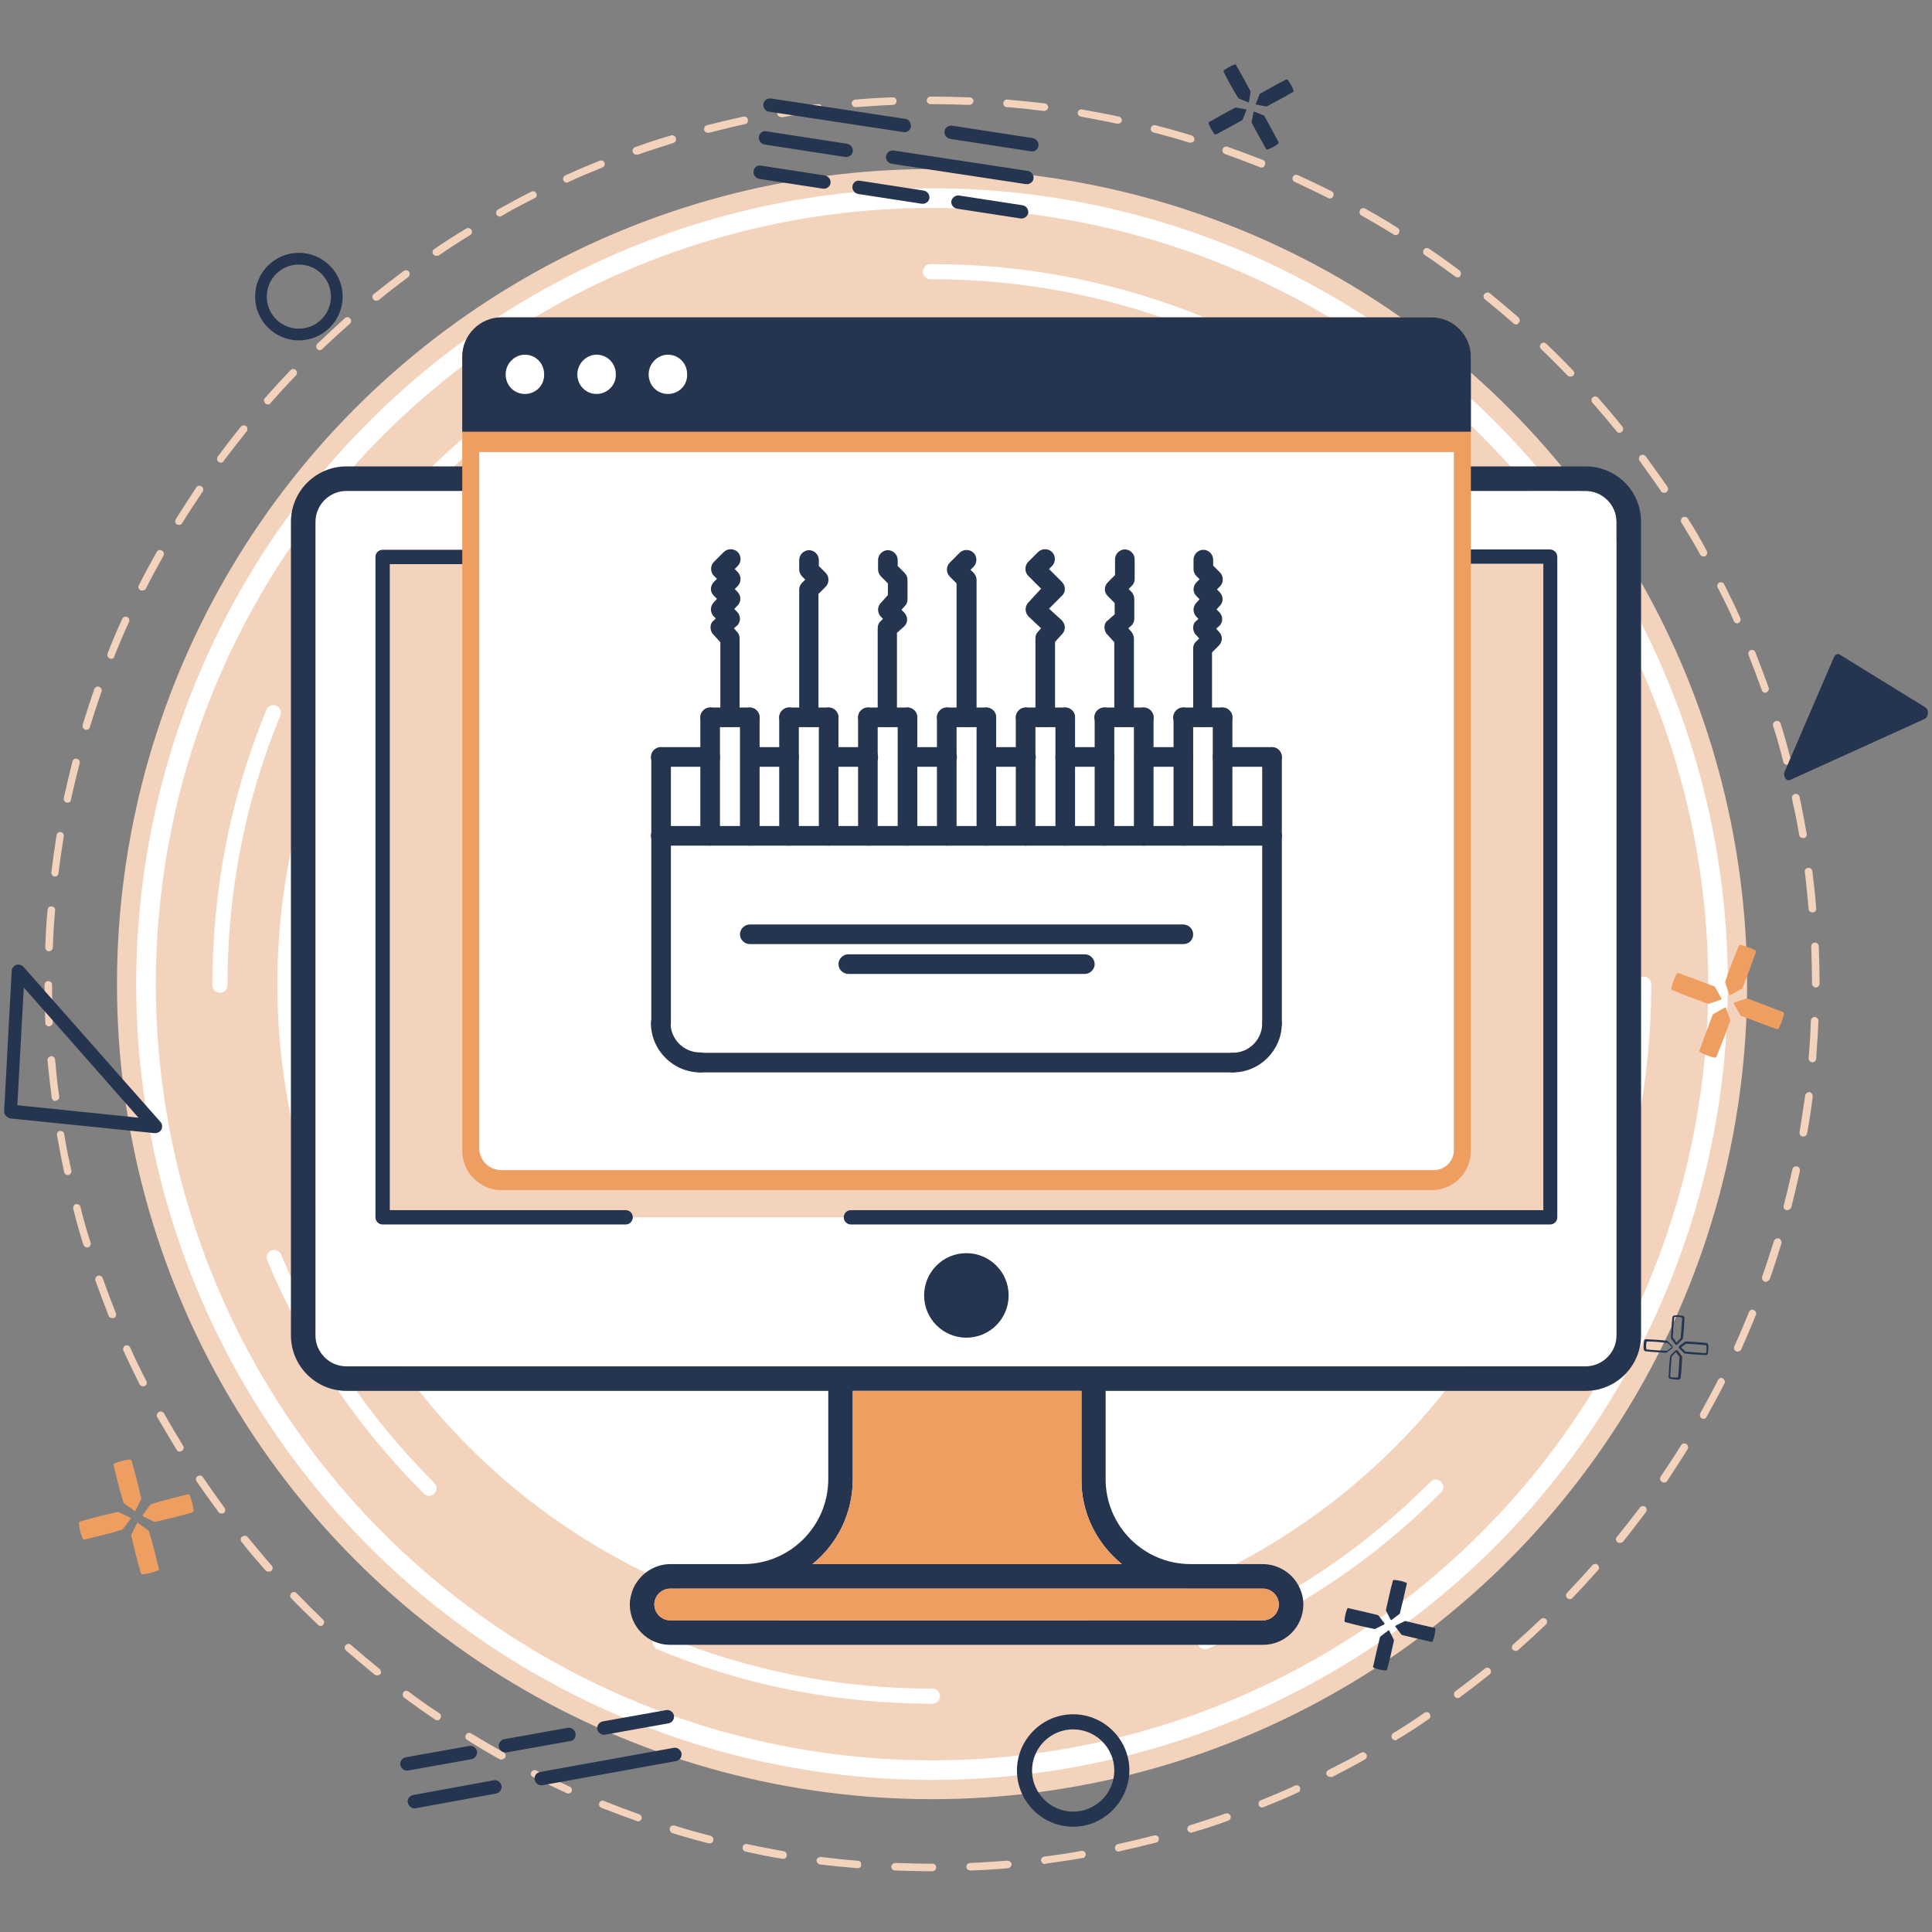
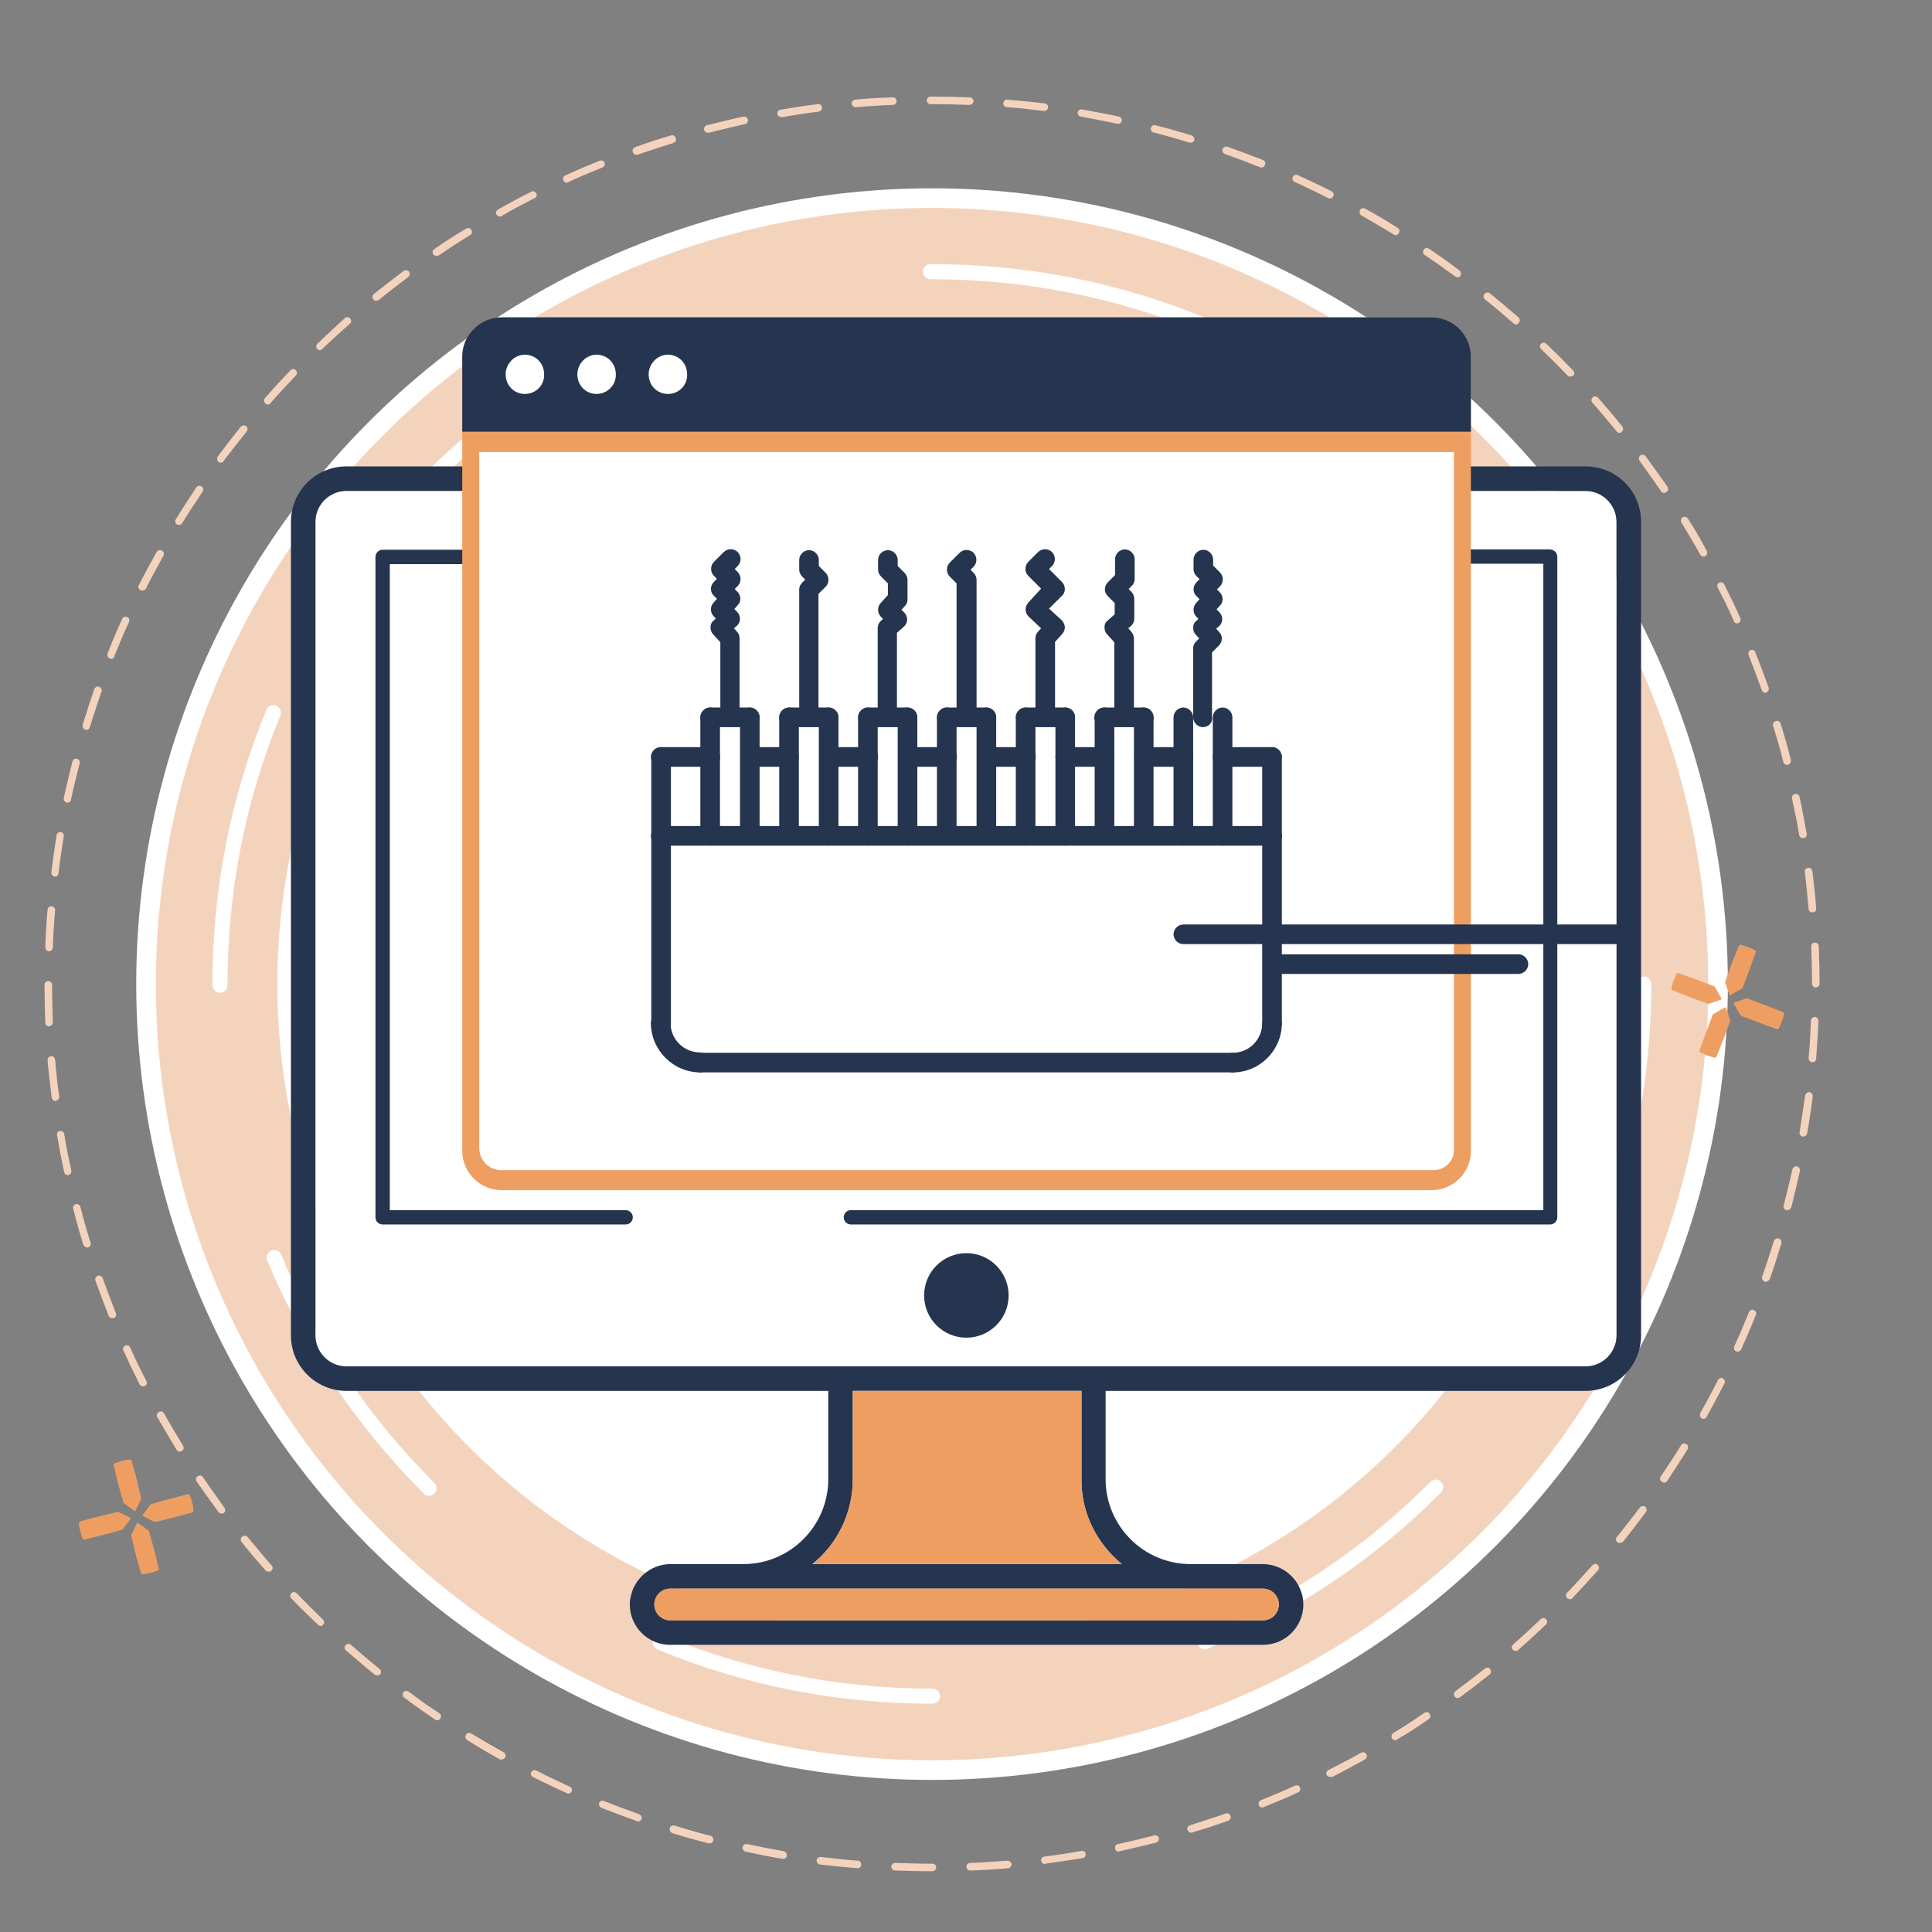
<svg xmlns="http://www.w3.org/2000/svg" version="1.1" id="Layer_1" x="0" y="0" viewBox="0 0 512 512" xml:space="preserve">
  <rect x="0" y="0" width="512" height="512" fill="#808080" stroke="none" />
  <style>.st0{fill:#f4d3bd}.st1{fill:#fff}.st2{fill:#ef9e62}.st3{fill:#25344f}</style>
-   <circle class="st0" cx="247" cy="260.8" r="216" />
  <circle class="st1" cx="247" cy="260.8" r="210.9" />
  <circle class="st0" cx="247" cy="260.8" r="205.7" />
  <circle class="st1" cx="247" cy="260.8" r="173.5" />
  <path class="st1" d="M247 451.5c-25.2 0-49.7-4.8-72.8-14.4-1-.4-1.5-1.6-1.1-2.6s1.6-1.5 2.6-1.1c22.6 9.3 46.6 14.1 71.2 14.1h.2c1.1 0 2 .9 2 2s-.9 2-2.1 2m72.4-14.4c-.8 0-1.5-.5-1.9-1.2-.4-1 .1-2.2 1.1-2.6 22.7-9.4 43-23.1 60.5-40.6.8-.8 2-.8 2.8 0s.8 2 0 2.8c-17.8 17.9-38.6 31.8-61.8 41.4-.2.1-.5.2-.7.2m-205.7-40.7c-.5 0-1-.2-1.4-.6C94.5 378 80.5 357.2 70.8 334c-.4-1 .1-2.2 1.1-2.6s2.2.1 2.6 1.1c9.4 22.7 23.1 43 40.6 60.5.8.8.8 2 0 2.8-.3.4-.9.6-1.4.6m307.7-61.5c-.3 0-.5 0-.8-.1-1-.4-1.5-1.6-1.1-2.6 9.4-22.6 14.1-46.6 14.1-71.3v-.1c0-1.1.9-2 2-2s2 .9 2 2v.1c0 25.3-4.9 49.8-14.4 72.9-.3.6-1 1.1-1.8 1.1M58.3 263.1c-1.1 0-2-.9-2-2v-.3c0-25.2 4.8-49.6 14.3-72.7.4-1 1.6-1.5 2.6-1.1s1.5 1.6 1.1 2.6c-9.3 22.6-14 46.5-14 71.1v.3c0 1.2-.9 2.1-2 2.1m363-72.7c-.8 0-1.5-.5-1.9-1.2-9.4-22.7-23.1-43.1-40.5-60.5-.8-.8-.8-2.1 0-2.8s2-.8 2.8 0c17.8 17.8 31.8 38.6 41.4 61.8.4 1-.1 2.2-1.1 2.6-.1.1-.4.1-.7.1m-308-60.8c-.5 0-1-.2-1.4-.6-.8-.8-.8-2.1 0-2.8 17.8-17.9 38.6-31.8 61.7-41.5 1-.4 2.2.1 2.6 1.1s-.1 2.2-1.1 2.6c-22.7 9.5-43 23.1-60.4 40.6-.4.4-.9.6-1.4.6m205.9-41.3c-.3 0-.5-.1-.8-.2C295.8 78.8 271.7 74 247 74h-.4c-1.1 0-2-.9-2-2s.9-2 2-2h.5c25.3 0 49.8 4.9 73 14.5 1 .4 1.5 1.6 1.1 2.6-.5.8-1.2 1.2-2 1.2" />
  <path class="st0" d="M247 495.9c-3.3 0-6.6-.1-9.8-.2-.6 0-1-.5-1-1s.5-1 1-1c3.2.1 6.5.2 9.7.2h.2c.6 0 1 .5 1 1s-.4 1-1.1 1m10.1-.2c-.5 0-1-.4-1-1 0-.5.4-1 1-1 3.3-.1 6.6-.4 9.9-.6.5 0 1 .4 1.1.9 0 .5-.4 1-.9 1.1-3.4.3-6.8.5-10.1.6m-29.8-.6s-.1 0 0 0c-3.4-.3-6.7-.6-10-1-.6-.1-.9-.6-.9-1.1s.6-.9 1.1-.9c3.3.4 6.6.8 9.8 1 .6 0 1 .5.9 1.1.1.5-.4.9-.9.9m49.6-1.1c-.5 0-.9-.4-1-.9s.3-1 .9-1.1c3.3-.4 6.6-.9 9.8-1.5.6-.1 1.1.3 1.1.8.1.5-.3 1.1-.8 1.1-3.3.6-6.6 1-9.9 1.5 0 .1-.1.1-.1.1m-69.3-1.4h-.2c-3.3-.5-6.6-1.2-9.8-1.9-.5-.1-.9-.6-.8-1.2s.6-.9 1.2-.8c3.2.7 6.5 1.3 9.7 1.9.5.1.9.6.8 1.1 0 .6-.4.9-.9.9m88.9-1.9c-.5 0-.9-.3-1-.8s.2-1.1.8-1.2c3.2-.7 6.5-1.5 9.6-2.3.5-.1 1.1.2 1.2.7s-.2 1.1-.7 1.2c-3.2.8-6.5 1.6-9.7 2.3-.1.1-.2.1-.2.1m-108.4-2.2h-.3q-4.8-1.2-9.6-2.7c-.5-.2-.8-.7-.7-1.3s.7-.8 1.3-.7c3.1 1 6.3 1.9 9.5 2.7.5.1.9.7.7 1.2 0 .5-.4.8-.9.8m127.6-2.8c-.4 0-.8-.3-1-.7-.2-.5.1-1.1.7-1.3 3.1-1 6.3-2 9.4-3.1.5-.2 1.1.1 1.3.6s-.1 1.1-.6 1.3c-3.1 1.1-6.3 2.2-9.5 3.1-.1.1-.2.1-.3.1m-146.6-3c-.1 0-.2 0-.3-.1-3.1-1.1-6.3-2.3-9.4-3.5-.5-.2-.8-.8-.6-1.3s.8-.8 1.3-.5c3 1.2 6.2 2.4 9.3 3.5.5.2.8.8.6 1.3-.1.3-.5.6-.9.6m165.4-3.7c-.4 0-.8-.2-.9-.6-.2-.5 0-1.1.5-1.3 3-1.2 6.1-2.5 9.1-3.9.5-.2 1.1 0 1.3.5s0 1.1-.5 1.3c-3 1.4-6.1 2.7-9.1 3.9-.2.1-.3.1-.4.1m-183.9-3.7c-.1 0-.3 0-.4-.1-3-1.4-6.1-2.8-9-4.3-.5-.3-.7-.9-.4-1.3s.9-.7 1.3-.4c2.9 1.5 5.9 2.9 8.9 4.3.5.2.7.8.5 1.3-.1.2-.5.5-.9.5m201.9-4.4c-.4 0-.7-.2-.9-.5-.3-.5 0-1.1.4-1.3 2.9-1.5 5.9-3 8.7-4.6.5-.3 1.1-.1 1.4.4s.1 1.1-.4 1.4c-2.9 1.6-5.9 3.2-8.8 4.7-.1-.2-.2-.1-.4-.1m-219.6-4.6c-.2 0-.3 0-.5-.1-2.9-1.6-5.8-3.3-8.6-5.1-.5-.3-.6-.9-.3-1.4s.9-.6 1.4-.3c2.8 1.7 5.7 3.4 8.6 5 .5.3.6.9.4 1.4-.4.3-.7.5-1 .5m236.9-5.1c-.3 0-.7-.2-.9-.5-.3-.5-.1-1.1.3-1.4 2.8-1.7 5.6-3.5 8.3-5.4.5-.3 1.1-.2 1.4.3s.2 1.1-.3 1.4q-4.05 2.85-8.4 5.4c0 .1-.2.2-.4.2m-253.9-5.3c-.2 0-.4-.1-.6-.2-2.8-1.9-5.5-3.8-8.2-5.8-.4-.3-.5-1-.2-1.4.3-.5.9-.5 1.4-.2q3.9 3 8.1 5.7c.5.3.6.9.3 1.4-.2.3-.5.5-.8.5m270.4-5.9c-.3 0-.6-.1-.8-.4-.3-.4-.2-1.1.2-1.4 2.6-2 5.3-4 7.8-6 .4-.4 1.1-.3 1.4.1s.3 1.1-.1 1.4c-2.6 2.1-5.2 4.1-7.9 6.1-.2.2-.4.2-.6.2m-286.4-6c-.2 0-.4-.1-.6-.2-2.6-2.1-5.1-4.3-7.6-6.4-.4-.4-.5-1-.1-1.4s1-.5 1.4-.1c2.5 2.2 5 4.3 7.6 6.4.4.4.5 1 .2 1.4q-.45.3-.9.3m301.8-6.5c-.3 0-.5-.1-.8-.3-.4-.4-.3-1 .1-1.4 2.5-2.2 4.9-4.4 7.3-6.7.4-.4 1-.4 1.4 0s.4 1 0 1.4c-2.4 2.3-4.9 4.6-7.4 6.8-.1.2-.4.2-.6.2M85 430.9c-.3 0-.5-.1-.7-.3-2.4-2.3-4.8-4.6-7.1-7-.4-.4-.4-1 0-1.4s1-.4 1.4 0c2.3 2.4 4.6 4.7 7 7 .4.4.4 1 0 1.4q-.15.3-.6.3m331-7.1c-.3 0-.5-.1-.7-.3-.4-.4-.4-1 0-1.4 2.3-2.4 4.5-4.8 6.7-7.3.4-.4 1-.5 1.4-.1s.5 1 .1 1.4c-2.2 2.5-4.5 5-6.8 7.4-.1.2-.4.3-.7.3m-344.8-7.3c-.3 0-.6-.1-.8-.3-2.2-2.5-4.4-5-6.4-7.6-.3-.4-.3-1.1.2-1.4s1.1-.3 1.4.1c2.1 2.5 4.2 5.1 6.4 7.6.4.4.3 1-.1 1.4-.2.2-.4.2-.7.2m358-7.6c-.2 0-.4-.1-.6-.2-.4-.4-.5-1-.1-1.4 2.1-2.6 4.1-5.2 6.1-7.8.3-.4 1-.5 1.4-.2s.5 1 .2 1.4c-2 2.6-4 5.3-6.1 7.9q-.45.3-.9.3m-370.5-7.8c-.3 0-.6-.1-.8-.4-2-2.7-3.9-5.4-5.8-8.1-.3-.5-.2-1.1.3-1.4s1.1-.2 1.4.3c1.8 2.7 3.8 5.4 5.7 8.1.3.4.2 1.1-.2 1.4-.1 0-.3.1-.6.1m382.3-8.2c-.2 0-.4-.1-.6-.2-.5-.3-.6-.9-.3-1.4 1.8-2.7 3.7-5.5 5.4-8.3.3-.5.9-.6 1.4-.3s.6.9.3 1.4c-1.7 2.8-3.6 5.6-5.4 8.4-.1.2-.4.4-.8.4m-393.4-8.2c-.3 0-.7-.2-.8-.5-1.7-2.8-3.4-5.7-5.1-8.6-.3-.5-.1-1.1.4-1.4s1.1-.1 1.4.4c1.6 2.9 3.3 5.7 5 8.5.3.5.2 1.1-.3 1.4-.2.1-.4.2-.6.2m403.9-8.7c-.2 0-.3 0-.5-.1-.5-.3-.6-.9-.4-1.4 1.6-2.9 3.2-5.8 4.7-8.8.3-.5.9-.7 1.3-.4s.7.9.4 1.3c-1.5 3-3.1 5.9-4.7 8.8-.1.4-.5.6-.8.6m-413.6-8.6c-.4 0-.7-.2-.9-.5-1.5-3-2.9-6-4.3-9-.2-.5 0-1.1.5-1.3s1.1 0 1.3.5c1.3 3 2.8 6 4.3 8.9.3.5 0 1.1-.4 1.3-.2 0-.4.1-.5.1m422.6-9.2c-.1 0-.3 0-.4-.1-.5-.2-.7-.8-.5-1.3 1.4-3 2.7-6.1 3.9-9.1.2-.5.8-.8 1.3-.5.5.2.8.8.5 1.3-1.2 3.1-2.6 6.2-3.9 9.2-.2.3-.6.5-.9.5m-430.8-8.9c-.4 0-.8-.2-.9-.6-1.2-3.1-2.4-6.2-3.5-9.3-.2-.5.1-1.1.6-1.3s1.1.1 1.3.6c1.1 3.1 2.3 6.2 3.5 9.3.2.5 0 1.1-.5 1.3zm438.2-9.6c-.1 0-.2 0-.3-.1-.5-.2-.8-.8-.6-1.3 1.1-3.1 2.1-6.3 3.1-9.4.2-.5.7-.8 1.3-.7.5.2.8.7.7 1.3-1 3.2-2 6.4-3.1 9.5-.3.4-.7.7-1.1.7m-444.8-9.1c-.4 0-.8-.3-1-.7q-1.5-4.8-2.7-9.6c-.1-.5.2-1.1.7-1.2s1.1.2 1.2.7c.8 3.2 1.7 6.4 2.7 9.5.2.5-.1 1.1-.7 1.3zm450.6-9.9h-.3c-.5-.1-.9-.7-.7-1.2.8-3.2 1.6-6.4 2.3-9.6.1-.5.6-.9 1.2-.8.5.1.9.6.8 1.2-.7 3.2-1.5 6.5-2.3 9.7-.2.4-.6.7-1 .7M18 311.4c-.5 0-.9-.3-1-.8-.7-3.2-1.3-6.5-1.9-9.8-.1-.5.3-1.1.8-1.1s1.1.3 1.1.8c.5 3.2 1.2 6.5 1.9 9.7.1.5-.2 1.1-.8 1.2zm459.9-10.2h-.2c-.5-.1-.9-.6-.8-1.1.5-3.2 1-6.5 1.5-9.8.1-.5.6-.9 1.1-.9.5.1.9.6.9 1.1q-.6 4.95-1.5 9.9c-.1.5-.6.8-1 .8m-463.2-9.4c-.5 0-.9-.4-1-.9-.4-3.3-.8-6.6-1.1-9.9-.1-.5.4-1 .9-1.1.6-.1 1 .4 1.1.9.3 3.3.6 6.6 1.1 9.8.1.5-.3 1-.9 1.1 0 .1-.1.1-.1.1m465.6-10.3c-.6 0-1-.5-1-1.1q.45-4.95.6-9.9c0-.5.5-1 1-1s1 .5 1 1c-.1 3.3-.4 6.7-.6 10 0 .6-.4 1-1 1M13 272c-.5 0-1-.4-1-1-.1-3.3-.2-6.7-.2-10 0-.5.4-1 1-1s1 .5 1 1c0 3.3.1 6.6.2 9.9 0 .6-.4 1-1 1.1m468.2-10.3c-.5 0-1-.5-1-1 0-3.3-.1-6.6-.2-9.9 0-.6.4-1 1-1 .5 0 1 .4 1 1 .1 3.3.2 6.6.2 10 0 .4-.5.9-1 .9M13 252.1s-.1 0 0 0c-.6 0-1-.5-1-1 .1-3.3.3-6.7.6-10 .1-.6.5-1 1.1-.9s1 .5.9 1.1q-.45 4.95-.6 9.9c-.1.5-.5.9-1 .9m467.3-10.3c-.5 0-1-.4-1-.9-.3-3.3-.6-6.6-1-9.8-.1-.6.3-1.1.9-1.1.5-.1 1 .3 1.1.9.4 3.3.8 6.6 1 9.9.1.5-.3 1-1 1q.15 0 0 0m-465.7-9.5h-.1c-.6-.1-.9-.6-.9-1.1.4-3.3.9-6.6 1.4-9.9.1-.5.6-.9 1.1-.8s.9.6.8 1.1c-.5 3.2-1 6.5-1.4 9.8 0 .5-.4.9-.9.9m463.2-10.2c-.5 0-.9-.3-1-.8-.5-3.2-1.2-6.5-1.9-9.7-.1-.5.2-1.1.8-1.2.5-.1 1.1.2 1.2.8.7 3.2 1.3 6.5 1.9 9.8.1.5-.3 1.1-.8 1.1zm-459.9-9.4h-.2c-.5-.1-.9-.6-.8-1.2.7-3.2 1.5-6.5 2.3-9.7.1-.5.7-.9 1.2-.7.5.1.9.7.7 1.2-.8 3.2-1.6 6.4-2.3 9.6 0 .5-.4.8-.9.8m455.7-10c-.4 0-.9-.3-1-.8-.8-3.2-1.7-6.4-2.7-9.5-.2-.5.1-1.1.7-1.3s1.1.1 1.3.7q1.5 4.8 2.7 9.6c.1.5-.2 1.1-.7 1.2-.1 0-.2.1-.3.1m-450.7-9.3h-.3c-.5-.2-.8-.7-.7-1.3 1-3.2 2-6.4 3.1-9.5.2-.5.8-.8 1.3-.6s.8.8.6 1.3c-1.1 3.1-2.1 6.3-3.1 9.4-.1.5-.5.7-.9.7m444.9-9.8c-.4 0-.8-.3-.9-.7-1.1-3.1-2.3-6.2-3.5-9.3-.2-.5 0-1.1.5-1.3s1.1 0 1.3.6c1.2 3.1 2.4 6.2 3.5 9.3.2.5-.1 1.1-.6 1.3-.1.1-.2.1-.3.1m-438.3-9c-.1 0-.3 0-.4-.1-.5-.2-.8-.8-.6-1.3 1.2-3.1 2.5-6.2 3.9-9.2.2-.5.8-.7 1.3-.5s.7.8.5 1.3c-1.4 3-2.7 6.1-3.9 9.1 0 .5-.4.7-.8.7m430.9-9.4c-.4 0-.8-.2-.9-.6-1.3-3-2.8-6-4.3-8.9-.3-.5 0-1.1.4-1.3s1.1-.1 1.3.4c1.5 3 3 6 4.3 9 .2.5 0 1.1-.5 1.3 0 .1-.2.1-.3.1m-422.7-8.7c-.2 0-.3 0-.5-.1-.5-.3-.7-.9-.4-1.3 1.5-3 3.1-5.9 4.7-8.8.3-.5.9-.7 1.4-.4s.7.9.4 1.4c-1.6 2.9-3.2 5.8-4.7 8.8-.2.2-.5.4-.9.4m413.8-9c-.4 0-.7-.2-.9-.5-1.6-2.9-3.3-5.7-5-8.5-.3-.5-.1-1.1.3-1.4.5-.3 1.1-.1 1.4.3 1.8 2.8 3.5 5.7 5 8.6.3.5.1 1.1-.4 1.4-.1.1-.3.1-.4.1m-404.1-8.4c-.2 0-.4-.1-.5-.1-.5-.3-.6-.9-.3-1.4 1.7-2.8 3.6-5.6 5.4-8.4.3-.5.9-.6 1.4-.3s.6.9.3 1.4c-1.8 2.7-3.7 5.5-5.4 8.3-.2.4-.5.5-.9.5m393.6-8.5c-.3 0-.6-.1-.8-.4-1.8-2.7-3.8-5.4-5.7-8.1-.3-.4-.2-1.1.2-1.4s1.1-.2 1.4.2c2 2.7 3.9 5.4 5.8 8.1.3.5.2 1.1-.3 1.4-.2.2-.4.2-.6.2m-382.5-8c-.2 0-.4-.1-.6-.2-.4-.3-.5-.9-.2-1.4 2-2.7 4-5.3 6.1-7.9.3-.4 1-.5 1.4-.2s.5 1 .2 1.4c-2.1 2.6-4.1 5.2-6.1 7.8-.1.4-.4.5-.8.5m370.7-7.9c-.3 0-.6-.1-.8-.4-2.1-2.6-4.2-5.1-6.4-7.6-.4-.4-.3-1.1.1-1.4.4-.4 1-.3 1.4.1 2.2 2.5 4.4 5.1 6.4 7.6.4.4.3 1.1-.1 1.4q-.15.3-.6.3M71 107.2c-.2 0-.5-.1-.7-.3-.4-.4-.5-1-.1-1.4 2.2-2.5 4.5-5 6.8-7.4.4-.4 1-.4 1.4 0s.4 1 0 1.4c-2.3 2.4-4.5 4.8-6.7 7.3-.1.3-.4.4-.7.4m345.1-7.4c-.3 0-.5-.1-.7-.3-2.3-2.4-4.6-4.7-7-7-.4-.4-.4-1 0-1.4s1-.4 1.4 0c2.4 2.3 4.8 4.7 7.1 7.1.4.4.4 1 0 1.4-.3.1-.5.2-.8.2m-331.3-7c-.3 0-.5-.1-.7-.3-.4-.4-.4-1 0-1.4 2.4-2.3 4.9-4.6 7.3-6.8.4-.4 1.1-.3 1.4.1.4.4.3 1.1-.1 1.4-2.5 2.2-4.9 4.4-7.3 6.7-.1.2-.4.3-.6.3m317-6.8c-.2 0-.5-.1-.7-.3-2.5-2.2-5-4.3-7.6-6.4-.4-.3-.5-1-.1-1.4s1-.5 1.4-.2c2.6 2.1 5.1 4.3 7.6 6.4.4.4.5 1 .1 1.4-.2.4-.5.5-.7.5M99.7 79.7c-.3 0-.6-.1-.8-.4-.3-.4-.3-1.1.2-1.4 2.6-2.1 5.2-4.1 7.9-6.1.4-.3 1.1-.2 1.4.2s.2 1.1-.2 1.4c-2.6 2-5.3 4-7.8 6.1-.3.1-.5.2-.7.2m286.6-6.2c-.2 0-.4-.1-.6-.2-2.6-1.9-5.4-3.9-8.1-5.7-.5-.3-.6-.9-.3-1.4s.9-.6 1.4-.3c2.8 1.9 5.5 3.8 8.1 5.8.4.3.5 1 .2 1.4-.1.3-.4.4-.7.4m-270.7-5.7c-.3 0-.6-.2-.8-.4-.3-.5-.2-1.1.3-1.4 2.7-1.9 5.6-3.7 8.4-5.4.5-.3 1.1-.2 1.4.3s.2 1.1-.3 1.4c-2.8 1.7-5.6 3.5-8.3 5.4-.3.1-.5.1-.7.1m254.2-5.5c-.2 0-.4 0-.5-.2-2.8-1.7-5.7-3.4-8.5-5-.5-.3-.6-.9-.4-1.4s.9-.7 1.4-.4c2.9 1.6 5.8 3.3 8.6 5.1.5.3.6.9.3 1.4-.2.4-.5.5-.9.5m-237.3-4.9c-.4 0-.7-.2-.9-.5-.3-.5-.1-1.1.4-1.4 2.9-1.6 5.8-3.2 8.8-4.7.5-.3 1.1 0 1.3.4.3.5.1 1.1-.4 1.3-2.9 1.5-5.9 3-8.7 4.7-.2.1-.3.2-.5.2m220-4.8c-.1 0-.3 0-.5-.1-2.9-1.5-5.9-2.9-8.9-4.3-.5-.2-.7-.8-.5-1.3s.8-.7 1.3-.5c3 1.4 6.1 2.8 9 4.3.5.3.7.8.4 1.3-.1.4-.5.6-.8.6m-202.3-4.2q-.6 0-.9-.6c-.2-.5 0-1.1.5-1.3 3-1.4 6.1-2.7 9.1-3.9.5-.2 1.1 0 1.3.5s0 1.1-.6 1.3c-3 1.2-6.1 2.5-9.1 3.9 0 .1-.2.1-.3.1m184.1-4c-.1 0-.3 0-.4-.1-3.1-1.2-6.2-2.4-9.3-3.5-.5-.2-.8-.8-.6-1.3s.8-.8 1.3-.6c3.1 1.1 6.3 2.3 9.4 3.5.5.2.8.8.5 1.3-.1.5-.5.7-.9.7M168.6 41c-.4 0-.8-.3-.9-.7-.2-.5.1-1.1.6-1.3 3.1-1.1 6.3-2.2 9.5-3.1.5-.2 1.1.1 1.3.7s-.1 1.1-.7 1.3c-3.1 1-6.3 2-9.4 3.1zm146.9-3.2h-.3c-3.1-1-6.4-1.9-9.5-2.7-.5-.1-.9-.7-.7-1.2.1-.5.7-.9 1.2-.7q4.8 1.2 9.6 2.7c.5.2.8.7.7 1.3-.1.3-.5.6-1 .6m-127.9-2.6c-.4 0-.9-.3-1-.8s.2-1.1.7-1.2c3.2-.8 6.5-1.6 9.7-2.3.5-.1 1.1.2 1.2.8s-.2 1.1-.8 1.2c-3.2.7-6.4 1.5-9.6 2.3 0-.1-.1 0-.2 0m108.7-2.4h-.2c-3.2-.7-6.5-1.3-9.7-1.9-.5-.1-.9-.6-.8-1.1s.6-.9 1.1-.8c3.3.6 6.6 1.2 9.8 1.9.5.1.9.6.8 1.2-.1.3-.5.7-1 .7M207 31c-.5 0-.9-.3-1-.8s.3-1.1.8-1.1q4.95-.9 9.9-1.5c.6-.1 1.1.3 1.1.9.1.5-.3 1-.9 1.1-3.3.4-6.6.9-9.8 1.5 0-.1 0-.1-.1-.1m69.7-1.6h-.1c-3.3-.4-6.6-.8-9.8-1-.5 0-1-.5-.9-1.1s.5-1 1.1-.9c3.3.3 6.6.6 9.9 1 .5.1.9.6.9 1.1-.2.6-.6.9-1.1.9m-50-1c-.5 0-.9-.4-1-.9s.4-1 .9-1.1c3.3-.3 6.6-.5 10-.6.6 0 1 .4 1 1 0 .5-.4 1-1 1-3.2.1-6.5.4-9.9.6q.15 0 0 0m30.2-.6c-3.3-.1-6.6-.2-9.9-.2h-.4c-.6 0-1-.5-1-1s.4-1 1-1h.4c3.3 0 6.7.1 10 .2.5 0 1 .5 1 1-.1.6-.6 1-1.1 1" />
  <path class="st2" d="M42.1 415.7c.1.2-.1.5-.3.5-1.3.5-2.6.9-4 1-.2 0-.4-.1-.5-.4-1-3.4-1.8-6.7-2.5-9.8v-.3l1.5-3c.1-.1.2-.2.3-.1l2.7 2c.1.1.2.1.2.3 1 3.2 1.8 6.5 2.6 9.8m-12-27.4c-.1-.2.1-.5.3-.5 1.3-.5 2.6-.9 4-1 .2 0 .4.1.5.4 1 3.4 1.8 6.7 2.5 9.8v.3l-1.5 3c-.1.1-.2.2-.3.1l-2.7-2c-.1-.1-.2-.1-.2-.3-1-3.2-1.8-6.5-2.6-9.8M22.4 408c-.2.1-.5-.1-.5-.3-.5-1.3-.9-2.6-1-4 0-.2.1-.4.4-.5 3.4-1 6.7-1.8 9.8-2.5h.3l3.1 1.5c.1.1.2.2.1.3l-2 2.7c-.1.1-.2.1-.3.2-3.3 1-6.6 1.8-9.9 2.6m27.4-12c.2-.1.5.1.5.3.5 1.3.9 2.6 1 4 0 .2-.1.4-.3.5-3.4 1-6.7 1.8-9.8 2.5h-.3l-3-1.5c-.1-.1-.2-.2-.1-.3l2-2.7c.1-.1.2-.1.3-.2 3.2-1 6.4-1.8 9.7-2.6m405.1-116c-.1.2-.3.3-.5.3-1.3-.3-2.6-.8-3.8-1.4-.2-.1-.3-.4-.2-.6 1.2-3.4 2.4-6.5 3.5-9.4 0-.1.1-.2.2-.2l3-1.7c.1-.1.3 0 .3.1l1.1 3.2v.3c-1.1 3.1-2.3 6.2-3.6 9.4m5.9-29.3c.1-.2.3-.3.5-.3 1.3.3 2.6.8 3.8 1.4.2.1.3.4.2.6-1.2 3.4-2.4 6.6-3.5 9.4 0 .1-.1.2-.2.2l-3 1.7c-.1.1-.3 0-.3-.1l-1.1-3.2v-.3c1.1-3.2 2.3-6.3 3.6-9.4m-17.6 11.7c-.2-.1-.3-.3-.3-.5.3-1.3.8-2.6 1.4-3.8.1-.2.4-.3.6-.2 3.4 1.2 6.5 2.4 9.4 3.5.1 0 .2.1.2.2l1.7 3c.1.1 0 .3-.1.3l-3.2 1.1h-.3c-3.1-1.1-6.3-2.3-9.4-3.6m29.3 5.8c.2.1.3.3.3.5-.3 1.3-.8 2.6-1.4 3.8-.1.2-.4.3-.6.2-3.4-1.2-6.5-2.4-9.4-3.5-.1 0-.2-.1-.2-.2l-1.7-3c-.1-.1 0-.3.1-.3l3.2-1.1h.3c3.1 1.2 6.3 2.4 9.4 3.6" />
-   <path class="st3" d="M367.6 442.4c0 .2-.2.3-.4.3-1.1-.1-2.1-.3-3.1-.7-.2-.1-.3-.2-.2-.4.6-2.7 1.2-5.3 1.8-7.7 0-.1.1-.1.1-.2l2.1-1.6c.1-.1.2 0 .3.1l1.2 2.4v.2c-.5 2.4-1.1 5-1.8 7.6m1.5-23.4c0-.2.2-.3.4-.3 1.1.1 2.1.3 3.1.7.2.1.3.2.2.4-.6 2.7-1.2 5.3-1.8 7.7 0 .1-.1.1-.1.2l-2.1 1.6c-.1.1-.2 0-.3-.1l-1.2-2.4v-.2c.6-2.5 1.1-5.1 1.8-7.6m-12.5 10.9c-.2 0-.3-.2-.3-.4.1-1.1.3-2.1.7-3.1.1-.2.2-.3.4-.2 2.7.6 5.3 1.2 7.7 1.8.1 0 .1.1.2.1l1.6 2.1c.1.1 0 .2-.1.3l-2.4 1.2h-.2c-2.4-.5-5-1.1-7.6-1.8m23.5 1.5c.2 0 .3.2.3.4-.1 1.1-.3 2.1-.7 3.1-.1.2-.2.3-.4.2-2.7-.6-5.3-1.2-7.7-1.8-.1 0-.1-.1-.2-.1l-1.6-2.1c-.1-.1 0-.2.1-.3l2.4-1.2h.2c2.4.6 5 1.2 7.6 1.8M338.8 37.6c.1.2 0 .4-.1.5-.9.7-1.8 1.2-2.8 1.5-.2.1-.4 0-.4-.2-1.4-2.4-2.7-4.8-3.8-6.9v-.2l.5-2.6c0-.1.1-.2.2-.1l2.5 1c.1 0 .1.1.2.2 1.2 2.1 2.4 4.4 3.7 6.8m-14.5-18.5c-.1-.2 0-.4.1-.5.9-.6 1.8-1.2 2.8-1.5.2-.1.4 0 .4.2 1.4 2.4 2.7 4.8 3.8 6.9v.2L331 27c0 .1-.1.2-.2.1l-2.5-1c-.1 0-.1-.1-.2-.2-1.3-2.1-2.6-4.4-3.8-6.8m-2 16.5c-.2.1-.4 0-.5-.1-.6-.9-1.2-1.8-1.5-2.8-.1-.2 0-.4.2-.4 2.4-1.4 4.8-2.7 6.9-3.8h.2l2.6.5c.1 0 .2.1.1.2l-1 2.5c0 .1-.1.1-.2.2-2.1 1.2-4.4 2.4-6.8 3.7m18.5-14.5c.2-.1.4 0 .5.1.6.9 1.2 1.8 1.5 2.8.1.2 0 .4-.2.4-2.4 1.4-4.8 2.7-6.9 3.8h-.2l-2.6-.5c-.1 0-.2-.1-.1-.2l1-2.5c0-.1.1-.1.2-.2 2.1-1.2 4.4-2.5 6.8-3.7m103.4 344.5c-.5 0-1.1-.1-1.6-.2-.2 0-.4-.3-.4-.5.1-2.1.2-3.9.4-5.4 0-.1 0-.2.1-.3l1.3-1.3c.1-.1.2-.1.3-.1s.2.1.3.1l1.1 1.5c.1.1.1.2.1.3-.1 1.8-.2 3.7-.4 5.4 0 .2-.2.4-.5.5zm-.1-7.3-1.1 1.2c-.1 1.6-.3 3.4-.4 5.4.7.2 1.4.2 2.1.1.2-1.8.3-3.6.4-5.4zm-.1-.1q.15 0 0 0m.3-1.8c-.1 0-.2-.1-.3-.1l-1.1-1.5c-.1-.1-.1-.2-.1-.3.1-1.8.2-3.7.4-5.4 0-.2.2-.4.5-.5.8-.1 1.5 0 2.3.1.2 0 .4.3.4.5-.1 2.1-.2 3.9-.4 5.4 0 .1 0 .2-.1.3l-1.3 1.3c-.1.1-.2.2-.3.2m0-7.4h-.6c-.2 1.8-.3 3.6-.4 5.4l1 1.4 1.1-1.2c.1-1.6.3-3.4.4-5.4-.5-.2-1-.2-1.5-.2m-2.7 9.5c-1.9-.1-3.7-.2-5.5-.4-.2 0-.4-.2-.5-.5-.1-.8 0-1.5.1-2.3 0-.2.3-.4.5-.4 2.1.1 3.9.2 5.4.4.1 0 .2 0 .3.1l1.3 1.3c.1.1.1.2.1.3s-.1.2-.1.3l-1.5 1.1c.1 0 0 .1-.1.1m-5.2-3c-.2.7-.2 1.4-.1 2.1 1.8.2 3.6.3 5.4.4l1.4-1-1.2-1.1c-1.7-.2-3.5-.4-5.5-.4m15.7 3.6c-2.1-.1-3.9-.2-5.5-.4-.1 0-.2 0-.3-.1l-1.3-1.3c-.1-.1-.1-.2-.1-.3s.1-.2.1-.3l1.5-1.1c.1-.1.2-.1.3-.1 1.9.1 3.7.2 5.4.4.2 0 .4.2.5.5.1.8 0 1.5-.1 2.3-.1.3-.2.4-.5.4m-6.6-2 1.2 1.1c1.6.1 3.4.3 5.4.4.2-.7.2-1.4.1-2.1-1.8-.2-3.6-.3-5.4-.4zM239.4 35l-35.6-5.4c-1-.1-1.6-1.1-1.5-2 .1-1 1.1-1.6 2-1.5l35.6 5.4c1 .1 1.6 1.1 1.5 2-.1 1-1 1.7-2 1.5m33.8 5.1-21.4-3.3c-1-.2-1.6-1.1-1.5-2 .1-1 1.1-1.6 2-1.5l21.4 3.3c1 .2 1.6 1.1 1.5 2-.1 1-1 1.7-2 1.5m-36.3-.2 35.5 5.4c1 .2 1.6 1.1 1.5 2-.1 1-1.1 1.6-2 1.5l-35.6-5.4c-1-.2-1.6-1.1-1.5-2 .2-1 1.1-1.7 2.1-1.5m17.2 11.9 16.9 2.6c1 .2 1.6 1.1 1.5 2s-1.1 1.6-2 1.5l-16.9-2.6c-1-.2-1.6-1.1-1.5-2 .2-.9 1.1-1.6 2-1.5m-26.2-3.9 16.9 2.6c1 .2 1.6 1.1 1.5 2-.1 1-1.1 1.6-2 1.5l-16.9-2.6c-1-.2-1.6-1.1-1.5-2 .1-1 1-1.7 2-1.5m-26.2-4 16.9 2.6c1 .2 1.6 1.1 1.5 2-.1 1-1.1 1.6-2 1.5l-16.9-2.6c-1-.2-1.6-1.1-1.5-2 .1-1 1-1.7 2-1.5m1.4-9.1 21.4 3.3c1 .2 1.6 1.1 1.5 2-.1 1-1.1 1.6-2 1.5l-21.4-3.3c-1-.2-1.6-1.1-1.5-2 .1-1 1-1.7 2-1.5m-60 434.8 35.4-6.4c1-.2 1.9.5 2.1 1.4.2 1-.5 1.9-1.4 2.1l-35.4 6.4c-1 .2-1.9-.5-2.1-1.4-.2-1 .4-1.9 1.4-2.1m-33.6 6.1 21.3-3.9c1-.2 1.9.5 2.1 1.4.2 1-.5 1.9-1.4 2.1l-21.3 3.9c-1 .2-1.9-.5-2.1-1.4-.3-1 .4-1.9 1.4-2.1m15.5-9.5-16.8 3c-1 .2-1.9-.5-2.1-1.4-.2-1 .5-1.9 1.4-2.1l16.8-3c1-.2 1.9.5 2.1 1.4s-.5 1.9-1.4 2.1m26.1-4.8-16.8 3c-1 .2-1.9-.5-2.1-1.4-.2-1 .5-1.9 1.4-2.1l16.8-3c1-.2 1.9.5 2.1 1.4.2 1-.4 2-1.4 2.1m26.1-4.7-16.8 3c-1 .2-1.9-.5-2.1-1.4-.2-1 .5-1.9 1.4-2.1l16.8-3c1-.2 1.9.5 2.1 1.4.2 1-.5 1.9-1.4 2.1M1.1 294.7v-.3l2-37.1c0-.7.5-1.3 1.2-1.6.7-.2 1.4 0 1.9.5l36.3 41.1c.5.5.6 1.3.3 2-.3.6-1 1-1.8 1l-38.3-3.9c-.9-.3-1.5-.9-1.6-1.7m5.2-33-1.7 31.2 32.1 3.3zm504.6-72.6c0 .6-.4 1.2-.8 1.4l-35.7 16.2c-.5.2-1 0-1.3-.5s-.4-1.2-.1-1.8l13-30.2c.3-.7.9-1 1.4-.8.1 0 .1.1.2.1l22.7 14c.4.3.7.9.6 1.6m-226.5 295c-8.2 0-14.9-6.7-14.9-14.9s6.7-14.9 14.9-14.9 14.9 6.7 14.9 14.9c-.1 8.2-6.8 14.9-14.9 14.9m0-25.8c-6 0-10.9 4.9-10.9 10.9s4.9 10.9 10.9 10.9 10.9-4.9 10.9-10.9-4.9-10.9-10.9-10.9M79.2 90.2c-6.4 0-11.6-5.2-11.6-11.6S72.8 67 79.2 67s11.6 5.2 11.6 11.6-5.2 11.6-11.6 11.6m0-20.1c-4.7 0-8.5 3.8-8.5 8.5s3.8 8.5 8.5 8.5 8.5-3.8 8.5-8.5-3.8-8.5-8.5-8.5" />
  <path class="st1" d="M428.4 138.3v215.6c0 4.5-3.7 8.2-8.2 8.2H91.8c-4.5 0-8.2-3.7-8.2-8.2V138.3c0-4.5 3.7-8.2 8.2-8.2h328.4c4.5 0 8.2 3.7 8.2 8.2" />
-   <path class="st0" d="M101.3 147.6h309.4v175H101.3z" />
  <path class="st3" d="M103.3 320.7h62.5c1 0 1.9.8 1.9 1.9 0 1-.8 1.9-1.9 1.9h-64.4c-1 0-1.9-.8-1.9-1.9v-175c0-1 .8-1.9 1.9-1.9h238.4c.9 0 1.7.6 1.9 1.4.2.7-.1 1.3-.5 1.8-.3.3-.8.6-1.3.6H103.3zm309.4-173.1v175c0 1-.8 1.9-1.9 1.9H225.5c-1 0-1.9-.8-1.9-1.9 0-1 .8-1.9 1.9-1.9H409V149.4h-25c-.9 0-1.7-.6-1.9-1.4-.2-.7.1-1.3.5-1.8.3-.3.8-.6 1.3-.6h26.9c1.1.1 1.9.9 1.9 2" />
  <path class="st3" d="M420.2 123.6H91.8c-8.1 0-14.7 6.6-14.7 14.7v215.6c0 8.1 6.6 14.7 14.7 14.7h127.7V392c0 12.4-10.1 22.5-22.5 22.5h-19.3c-4.4 0-8.2 2.7-9.9 6.5-.5 1.3-.9 2.7-.9 4.2 0 5.9 4.8 10.7 10.7 10.7h157.1c5.9 0 10.7-4.8 10.7-10.7q0-2.25-.9-4.2c-1.6-3.8-5.5-6.5-9.9-6.5h-19.1c-12.4 0-22.5-10.1-22.5-22.5v-23.4h127.2c8.1 0 14.7-6.6 14.7-14.7V138.3c0-8.2-6.6-14.7-14.7-14.7M334.7 421c2.3 0 4.2 1.9 4.2 4.2s-1.9 4.2-4.2 4.2H177.6c-2.3 0-4.2-1.9-4.2-4.2s1.9-4.2 4.2-4.2zm-37.4-6.5h-82c6.6-5.3 10.7-13.5 10.7-22.5v-23.4h60.6V392c-.1 9 4.1 17.1 10.7 22.5m131.1-60.6c0 4.5-3.7 8.2-8.2 8.2H91.8c-4.5 0-8.2-3.7-8.2-8.2V138.3c0-4.5 3.7-8.2 8.2-8.2h328.4c4.5 0 8.2 3.7 8.2 8.2z" />
  <path class="st2" d="M338.9 425.2c0 2.3-1.9 4.2-4.2 4.2H177.6c-2.3 0-4.2-1.9-4.2-4.2s1.9-4.2 4.2-4.2h157.1c2.3 0 4.2 1.9 4.2 4.2m-41.6-10.7h-82c6.6-5.3 10.7-13.5 10.7-22.5v-23.4h60.6V392c-.1 9 4.1 17.1 10.7 22.5" />
  <circle class="st3" cx="256.1" cy="343.3" r="11.2" />
  <path class="st2" d="M379.4 315.4H132.9c-5.7 0-10.4-4.7-10.4-10.4V94.5c0-5.7 4.7-10.4 10.4-10.4h246.5c5.7 0 10.4 4.7 10.4 10.4V305c0 5.8-4.7 10.4-10.4 10.4" />
  <path class="st3" d="M389.8 114.4H122.5V94.5c0-5.7 4.7-10.4 10.4-10.4h246.5c5.7 0 10.4 4.7 10.4 10.4z" />
  <path class="st1" d="M139.1 104.4c-2.9 0-5.1-2.3-5.1-5.2 0-2.8 2.3-5.2 5.1-5.2 2.9 0 5.1 2.3 5.1 5.2.1 2.9-2.2 5.2-5.1 5.2m19 0c-2.9 0-5.1-2.3-5.1-5.2 0-2.8 2.3-5.2 5.1-5.2 2.9 0 5.1 2.3 5.1 5.2.1 2.9-2.3 5.2-5.1 5.2m18.9 0c-2.9 0-5.1-2.3-5.1-5.2 0-2.8 2.3-5.2 5.1-5.2 2.9 0 5.1 2.3 5.1 5.2.1 2.9-2.2 5.2-5.1 5.2m203 205.7H132.9c-3.3 0-5.9-2.6-5.9-5.9V119.8h258.3v185c0 2.9-2.4 5.3-5.3 5.3" />
  <path class="st3" d="M337.1 224.1h-162c-1.4 0-2.6-1.2-2.6-2.6s1.2-2.6 2.6-2.6h162c1.4 0 2.6 1.2 2.6 2.6s-1.1 2.6-2.6 2.6" />
  <path class="st3" d="M175.2 273.8c-1.4 0-2.6-1.2-2.6-2.6v-49.6c0-1.4 1.2-2.6 2.6-2.6s2.6 1.2 2.6 2.6v49.6c0 1.4-1.2 2.6-2.6 2.6" />
  <path class="st3" d="M185.6 284.2c-7.2 0-13.1-5.9-13.1-13.1 0-1.4 1.2-2.6 2.6-2.6s2.6 1.2 2.6 2.6c0 4.3 3.5 7.8 7.8 7.8 1.4 0 2.6 1.2 2.6 2.6.1 1.5-1 2.7-2.5 2.7m151.5-10.4c-1.4 0-2.6-1.2-2.6-2.6v-49.6c0-1.4 1.2-2.6 2.6-2.6s2.6 1.2 2.6 2.6v49.6c0 1.4-1.1 2.6-2.6 2.6" />
  <path class="st3" d="M326.7 284.2c-1.4 0-2.6-1.2-2.6-2.6s1.2-2.6 2.6-2.6c4.3 0 7.8-3.5 7.8-7.8 0-1.4 1.2-2.6 2.6-2.6s2.6 1.2 2.6 2.6c0 7.1-5.8 13-13 13" />
  <path class="st3" d="M326.7 284.2H185.6c-1.4 0-2.6-1.2-2.6-2.6s1.2-2.6 2.6-2.6h141.1c1.4 0 2.6 1.2 2.6 2.6s-1.2 2.6-2.6 2.6m-138.5-60.1c-1.4 0-2.6-1.2-2.6-2.6v-31.4c0-1.4 1.2-2.6 2.6-2.6s2.6 1.2 2.6 2.6v31.4c.1 1.4-1.1 2.6-2.6 2.6m10.5 0c-1.4 0-2.6-1.2-2.6-2.6v-31.4c0-1.4 1.2-2.6 2.6-2.6s2.6 1.2 2.6 2.6v31.4c0 1.4-1.2 2.6-2.6 2.6" />
  <path class="st3" d="M198.7 192.7h-10.5c-1.4 0-2.6-1.2-2.6-2.6s1.2-2.6 2.6-2.6h10.5c1.4 0 2.6 1.2 2.6 2.6 0 1.5-1.2 2.6-2.6 2.6" />
  <path class="st3" d="M193.5 192.7c-1.4 0-2.6-1.2-2.6-2.6v-19.9l-1.9-2.1c-.5-.5-.7-1.2-.7-1.9s.3-1.4.9-1.8l.5-.5-.5-.5c-1-1-1.1-2.6-.1-3.7l.9-1-.8-.8c-.5-.5-.8-1.1-.8-1.8s.3-1.4.8-1.9l.8-.8-.8-.8c-1-1-1-2.7 0-3.7l2.6-2.6c1-1 2.7-1 3.7 0s1 2.7 0 3.7l-.8.8.8.8c1 1 1 2.7 0 3.7l-.8.8.7.7c1 1 1.1 2.6.1 3.6l-.9 1 .7.7c.5.5.8 1.2.8 1.9s-.3 1.4-.9 1.9l-.7.6.8.9c.5.5.7 1.1.7 1.8v20.9c.1 1.5-1.1 2.6-2.5 2.6m15.6 31.4c-1.4 0-2.6-1.2-2.6-2.6v-31.4c0-1.4 1.2-2.6 2.6-2.6s2.6 1.2 2.6 2.6v31.4c0 1.4-1.1 2.6-2.6 2.6m10.5 0c-1.4 0-2.6-1.2-2.6-2.6v-31.4c0-1.4 1.2-2.6 2.6-2.6s2.6 1.2 2.6 2.6v31.4c0 1.4-1.2 2.6-2.6 2.6" />
  <path class="st3" d="M219.6 192.7h-10.5c-1.4 0-2.6-1.2-2.6-2.6s1.2-2.6 2.6-2.6h10.5c1.4 0 2.6 1.2 2.6 2.6 0 1.5-1.2 2.6-2.6 2.6" />
  <path class="st3" d="M214.4 192.7c-1.4 0-2.6-1.2-2.6-2.6v-33.9c0-.7.3-1.3.8-1.8l.8-.8-.8-.8c-.5-.5-.8-1.2-.8-1.8v-2.6c0-1.4 1.2-2.6 2.6-2.6s2.6 1.2 2.6 2.6v1.6l1.8 1.8c1 1 1 2.7 0 3.7l-1.9 1.9v32.8c.1 1.4-1.1 2.5-2.5 2.5m15.6 31.4c-1.4 0-2.6-1.2-2.6-2.6v-31.4c0-1.4 1.2-2.6 2.6-2.6s2.6 1.2 2.6 2.6v31.4c0 1.4-1.1 2.6-2.6 2.6m10.5 0c-1.4 0-2.6-1.2-2.6-2.6v-31.4c0-1.4 1.2-2.6 2.6-2.6s2.6 1.2 2.6 2.6v31.4c0 1.4-1.2 2.6-2.6 2.6" />
  <path class="st3" d="M240.5 192.7H230c-1.4 0-2.6-1.2-2.6-2.6s1.2-2.6 2.6-2.6h10.5c1.4 0 2.6 1.2 2.6 2.6 0 1.5-1.2 2.6-2.6 2.6" />
  <path class="st3" d="M235.2 192.7c-1.4 0-2.6-1.2-2.6-2.6v-23.7c0-.7.3-1.4.9-1.9l.5-.5-.5-.5c-1-1-1.1-2.6-.1-3.7l1.9-2.1v-3.1l-1.8-1.8c-.5-.5-.8-1.2-.8-1.8v-2.6c0-1.4 1.2-2.6 2.6-2.6s2.6 1.2 2.6 2.6v1.6l1.8 1.8c.5.5.8 1.2.8 1.8v5.2c0 .7-.2 1.3-.7 1.8l-.9 1 .7.7c.5.5.8 1.2.8 1.9s-.3 1.4-.9 1.9l-1.8 1.6v22.5c.2 1.4-1 2.5-2.5 2.5m15.7 31.4c-1.4 0-2.6-1.2-2.6-2.6v-31.4c0-1.4 1.2-2.6 2.6-2.6s2.6 1.2 2.6 2.6v31.4c0 1.4-1.1 2.6-2.6 2.6m10.5 0c-1.4 0-2.6-1.2-2.6-2.6v-31.4c0-1.4 1.2-2.6 2.6-2.6s2.6 1.2 2.6 2.6v31.4c0 1.4-1.2 2.6-2.6 2.6" />
  <path class="st3" d="M261.4 192.7h-10.5c-1.4 0-2.6-1.2-2.6-2.6s1.2-2.6 2.6-2.6h10.5c1.4 0 2.6 1.2 2.6 2.6 0 1.5-1.2 2.6-2.6 2.6" />
  <path class="st3" d="M256.1 192.7c-1.4 0-2.6-1.2-2.6-2.6v-35.5l-1.8-1.8c-1-1-1-2.7 0-3.7l2.6-2.6c1-1 2.7-1 3.7 0s1 2.7 0 3.7l-.8.8.8.8c.5.5.8 1.2.8 1.8v36.6c-.1 1.4-1.2 2.5-2.7 2.5m15.7 31.4c-1.4 0-2.6-1.2-2.6-2.6v-31.4c0-1.4 1.2-2.6 2.6-2.6s2.6 1.2 2.6 2.6v31.4c0 1.4-1.2 2.6-2.6 2.6m10.5 0c-1.4 0-2.6-1.2-2.6-2.6v-31.4c0-1.4 1.2-2.6 2.6-2.6s2.6 1.2 2.6 2.6v31.4c0 1.4-1.2 2.6-2.6 2.6" />
  <path class="st3" d="M282.3 192.7h-10.5c-1.4 0-2.6-1.2-2.6-2.6s1.2-2.6 2.6-2.6h10.5c1.4 0 2.6 1.2 2.6 2.6 0 1.5-1.2 2.6-2.6 2.6" />
  <path class="st3" d="M277 192.7c-1.4 0-2.6-1.2-2.6-2.6v-20.9c0-.7.2-1.3.7-1.8l.8-.9-3.3-3.1c-1-1-1.1-2.6-.1-3.7l3.4-3.7-3.4-3.4c-1-1-1-2.7 0-3.7l2.6-2.6c1-1 2.7-1 3.7 0s1 2.7 0 3.7l-.8.8 3.4 3.4c.5.5.8 1.2.8 1.9s-.3 1.4-.8 1.8l-3.4 3.4 3.3 3q.75.75.9 1.8c0 .7-.2 1.4-.7 1.9l-1.9 2.1V190c0 1.6-1.1 2.7-2.6 2.7m15.7 31.4c-1.4 0-2.6-1.2-2.6-2.6v-31.4c0-1.4 1.2-2.6 2.6-2.6s2.6 1.2 2.6 2.6v31.4c0 1.4-1.2 2.6-2.6 2.6m10.4 0c-1.4 0-2.6-1.2-2.6-2.6v-31.4c0-1.4 1.2-2.6 2.6-2.6s2.6 1.2 2.6 2.6v31.4c.1 1.4-1.1 2.6-2.6 2.6" />
  <path class="st3" d="M303.1 192.7h-10.5c-1.4 0-2.6-1.2-2.6-2.6s1.2-2.6 2.6-2.6h10.5c1.4 0 2.6 1.2 2.6 2.6.1 1.5-1.1 2.6-2.6 2.6" />
  <path class="st3" d="M297.9 192.7c-1.4 0-2.6-1.2-2.6-2.6v-19.9l-1.9-2.1c-.5-.5-.7-1.2-.7-1.9s.3-1.4.9-1.8l1.8-1.6v-3l-1.8-1.8c-.5-.5-.8-1.1-.8-1.8s.3-1.4.8-1.9l1.9-1.9v-4.2c0-1.4 1.2-2.6 2.6-2.6s2.6 1.2 2.6 2.6v5.3c0 .7-.3 1.3-.8 1.8l-.8.8.7.7c.5.5.8 1.2.8 1.9v5.3c0 .7-.3 1.4-.9 1.9l-.7.6.8.9c.4.5.7 1.1.7 1.8v20.9c0 1.5-1.1 2.6-2.6 2.6m15.7 31.4c-1.4 0-2.6-1.2-2.6-2.6v-31.4c0-1.4 1.2-2.6 2.6-2.6s2.6 1.2 2.6 2.6v31.4c0 1.4-1.2 2.6-2.6 2.6m10.4 0c-1.4 0-2.6-1.2-2.6-2.6v-31.4c0-1.4 1.2-2.6 2.6-2.6s2.6 1.2 2.6 2.6v31.4c0 1.4-1.1 2.6-2.6 2.6" />
-   <path class="st3" d="M324 192.7h-10.5c-1.4 0-2.6-1.2-2.6-2.6s1.2-2.6 2.6-2.6H324c1.4 0 2.6 1.2 2.6 2.6 0 1.5-1.1 2.6-2.6 2.6" />
  <path class="st3" d="M318.8 192.7c-1.4 0-2.6-1.2-2.6-2.6v-18.3c0-.7.3-1.4.8-1.8l.8-.8-.9-1c-.5-.5-.7-1.2-.7-1.9s.3-1.4.9-1.8l.5-.5-.5-.5c-1-1-1.1-2.6-.1-3.7l.9-1-.8-.8c-.5-.5-.8-1.1-.8-1.8s.3-1.4.8-1.9l.8-.8-.8-.8c-.5-.5-.8-1.2-.8-1.8v-2.6c0-1.4 1.2-2.6 2.6-2.6s2.6 1.2 2.6 2.6v1.6l1.8 1.8c1 1 1 2.7 0 3.7l-.8.8.7.7c1 1 1.1 2.6.1 3.6l-.9 1 .7.7c.5.5.8 1.2.8 1.9s-.3 1.4-.9 1.9l-.7.6.8.9c1 1 .9 2.6-.1 3.6l-1.8 1.8v17.2c.2 1.5-1 2.6-2.4 2.6m-143.6 31.4c-1.4 0-2.6-1.2-2.6-2.6v-20.9c0-1.4 1.2-2.6 2.6-2.6s2.6 1.2 2.6 2.6v20.9c0 1.4-1.2 2.6-2.6 2.6m161.9 0c-1.4 0-2.6-1.2-2.6-2.6v-20.9c0-1.4 1.2-2.6 2.6-2.6s2.6 1.2 2.6 2.6v20.9c0 1.4-1.1 2.6-2.6 2.6" />
-   <path class="st3" d="M188.2 203.2h-13.1c-1.4 0-2.6-1.2-2.6-2.6s1.2-2.6 2.6-2.6h13.1c1.4 0 2.6 1.2 2.6 2.6.1 1.4-1.1 2.6-2.6 2.6m148.9 0H324c-1.4 0-2.6-1.2-2.6-2.6s1.2-2.6 2.6-2.6h13.1c1.4 0 2.6 1.2 2.6 2.6s-1.1 2.6-2.6 2.6m-23.5 0h-10.4c-1.4 0-2.6-1.2-2.6-2.6s1.2-2.6 2.6-2.6h10.4c1.4 0 2.6 1.2 2.6 2.6s-1.2 2.6-2.6 2.6m-20.9 0h-10.4c-1.4 0-2.6-1.2-2.6-2.6s1.2-2.6 2.6-2.6h10.4c1.4 0 2.6 1.2 2.6 2.6s-1.1 2.6-2.6 2.6m-20.8 0h-10.4c-1.4 0-2.6-1.2-2.6-2.6s1.2-2.6 2.6-2.6h10.4c1.4 0 2.6 1.2 2.6 2.6s-1.2 2.6-2.6 2.6m-20.9 0h-10.4c-1.4 0-2.6-1.2-2.6-2.6s1.2-2.6 2.6-2.6H251c1.4 0 2.6 1.2 2.6 2.6s-1.2 2.6-2.6 2.6m-20.9 0h-10.4c-1.4 0-2.6-1.2-2.6-2.6s1.2-2.6 2.6-2.6h10.4c1.4 0 2.6 1.2 2.6 2.6s-1.1 2.6-2.6 2.6m-21 0h-10.3c-1.4 0-2.6-1.2-2.6-2.6s1.2-2.6 2.6-2.6h10.3c1.4 0 2.6 1.2 2.6 2.6s-1.1 2.6-2.6 2.6m104.5 47H198.7c-1.4 0-2.6-1.2-2.6-2.6s1.2-2.6 2.6-2.6h114.9c1.4 0 2.6 1.2 2.6 2.6 0 1.5-1.1 2.6-2.6 2.6m-26.1 7.9h-62.7c-1.4 0-2.6-1.2-2.6-2.6s1.2-2.6 2.6-2.6h62.7c1.4 0 2.6 1.2 2.6 2.6s-1.2 2.6-2.6 2.6" />
+   <path class="st3" d="M188.2 203.2h-13.1c-1.4 0-2.6-1.2-2.6-2.6s1.2-2.6 2.6-2.6h13.1c1.4 0 2.6 1.2 2.6 2.6.1 1.4-1.1 2.6-2.6 2.6m148.9 0H324c-1.4 0-2.6-1.2-2.6-2.6s1.2-2.6 2.6-2.6h13.1c1.4 0 2.6 1.2 2.6 2.6s-1.1 2.6-2.6 2.6m-23.5 0h-10.4c-1.4 0-2.6-1.2-2.6-2.6s1.2-2.6 2.6-2.6h10.4c1.4 0 2.6 1.2 2.6 2.6s-1.2 2.6-2.6 2.6m-20.9 0h-10.4c-1.4 0-2.6-1.2-2.6-2.6s1.2-2.6 2.6-2.6h10.4c1.4 0 2.6 1.2 2.6 2.6s-1.1 2.6-2.6 2.6m-20.8 0h-10.4c-1.4 0-2.6-1.2-2.6-2.6s1.2-2.6 2.6-2.6h10.4c1.4 0 2.6 1.2 2.6 2.6s-1.2 2.6-2.6 2.6m-20.9 0h-10.4c-1.4 0-2.6-1.2-2.6-2.6s1.2-2.6 2.6-2.6H251c1.4 0 2.6 1.2 2.6 2.6s-1.2 2.6-2.6 2.6m-20.9 0h-10.4c-1.4 0-2.6-1.2-2.6-2.6s1.2-2.6 2.6-2.6h10.4c1.4 0 2.6 1.2 2.6 2.6s-1.1 2.6-2.6 2.6m-21 0h-10.3c-1.4 0-2.6-1.2-2.6-2.6s1.2-2.6 2.6-2.6h10.3c1.4 0 2.6 1.2 2.6 2.6s-1.1 2.6-2.6 2.6m104.5 47c-1.4 0-2.6-1.2-2.6-2.6s1.2-2.6 2.6-2.6h114.9c1.4 0 2.6 1.2 2.6 2.6 0 1.5-1.1 2.6-2.6 2.6m-26.1 7.9h-62.7c-1.4 0-2.6-1.2-2.6-2.6s1.2-2.6 2.6-2.6h62.7c1.4 0 2.6 1.2 2.6 2.6s-1.2 2.6-2.6 2.6" />
</svg>